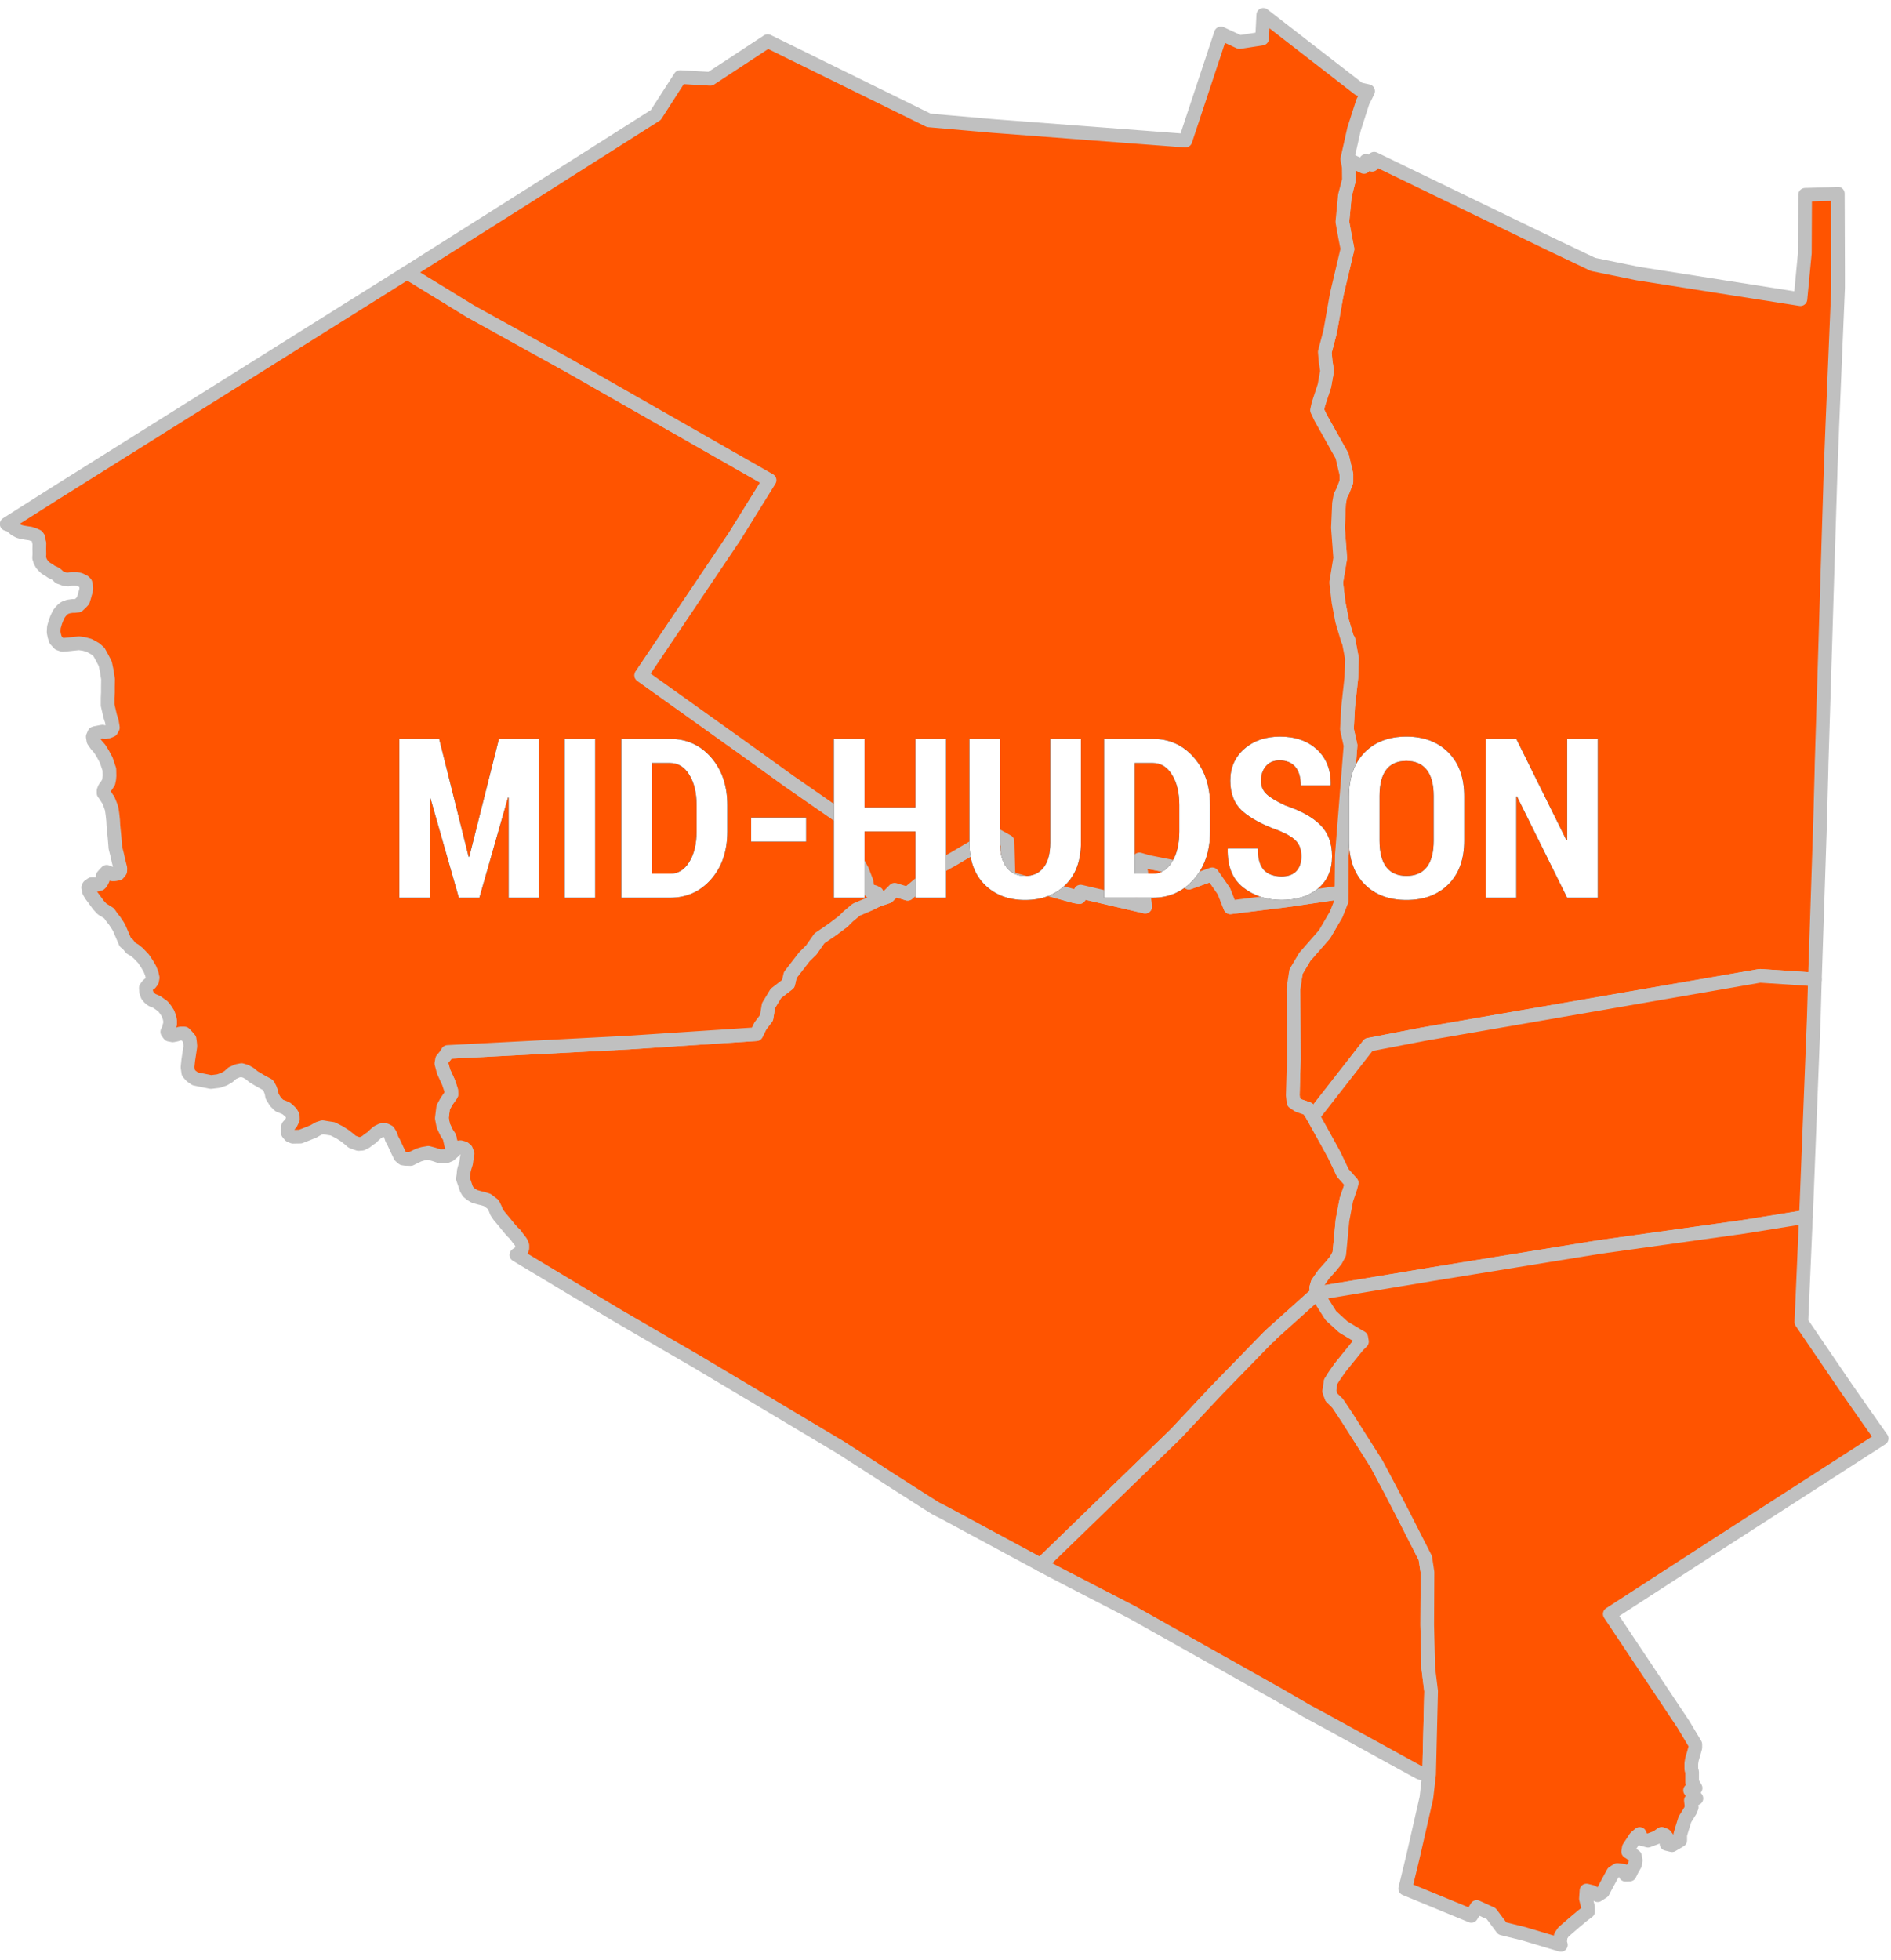
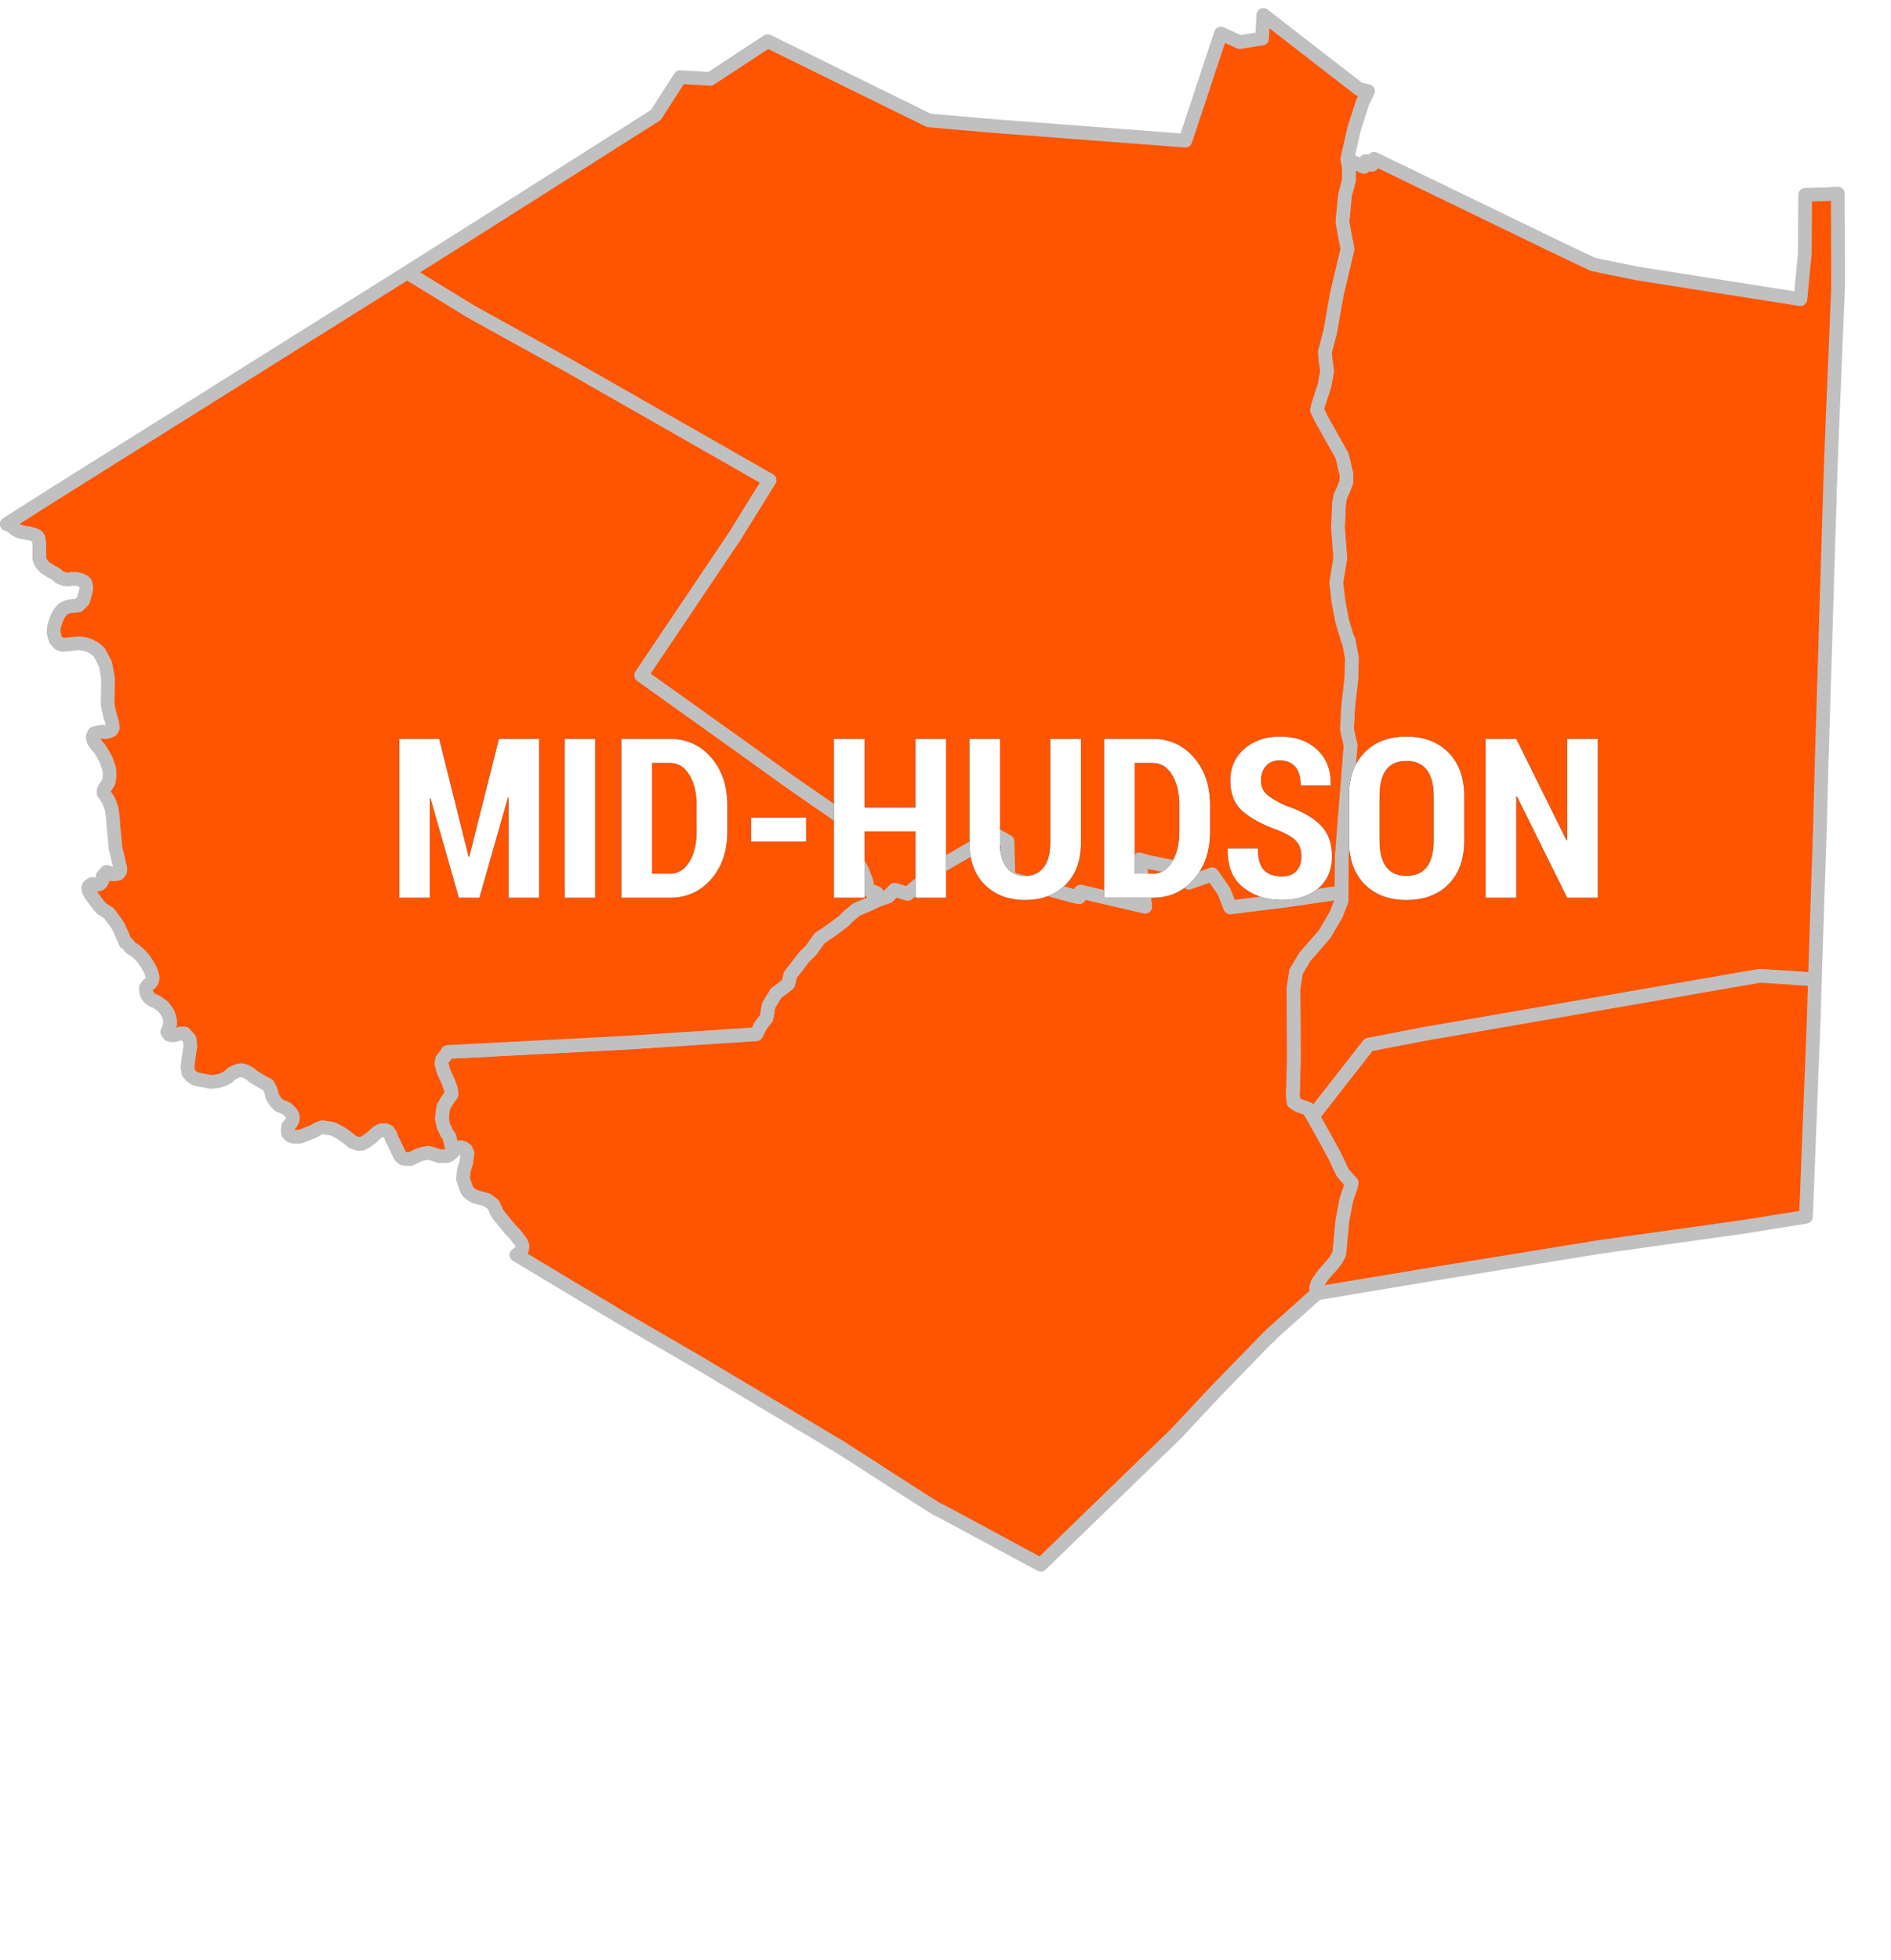
<svg xmlns="http://www.w3.org/2000/svg" xmlns:xlink="http://www.w3.org/1999/xlink" width="100%" height="100%" viewBox="0 0 138 143" version="1.1">
  <title>midhudson</title>
  <desc>Created with Sketch.</desc>
  <defs>
    <path d="M34.199,61.514 L34.247,61.514 L36.412,52.916 L39.34,52.916 L39.34,64.508 L37.118,64.508 L37.118,57.207 L37.071,57.199 L34.984,64.508 L33.485,64.508 L31.415,57.255 L31.367,57.263 L31.367,64.508 L29.138,64.508 L29.138,52.916 L32.049,52.916 L34.199,61.514 Z M43.433,64.508 L41.204,64.508 L41.204,52.916 L43.433,52.916 L43.433,64.508 Z M45.345,64.508 L45.345,52.916 L48.906,52.916 C50.112,52.916 51.109,53.369 51.897,54.274 C52.685,55.179 53.079,56.34 53.079,57.757 L53.079,59.675 C53.079,61.098 52.685,62.259 51.897,63.158 C51.109,64.058 50.112,64.508 48.906,64.508 L45.345,64.508 Z M47.582,54.676 L47.582,62.756 L48.906,62.756 C49.483,62.756 49.948,62.47 50.303,61.896 C50.657,61.323 50.834,60.583 50.834,59.675 L50.834,57.741 C50.834,56.844 50.657,56.109 50.303,55.536 C49.948,54.962 49.483,54.676 48.906,54.676 L47.582,54.676 Z M58.83,60.416 L54.816,60.416 L54.816,58.656 L58.83,58.656 L58.83,60.416 Z M69.04,64.508 L66.81,64.508 L66.81,59.675 L63.09,59.675 L63.09,64.508 L60.853,64.508 L60.853,52.916 L63.09,52.916 L63.09,57.924 L66.81,57.924 L66.81,52.916 L69.04,52.916 L69.04,64.508 Z M78.884,52.916 L78.884,60.487 C78.884,61.804 78.507,62.831 77.754,63.568 C77,64.306 76.018,64.675 74.807,64.675 C73.601,64.675 72.622,64.305 71.871,63.564 C71.121,62.824 70.745,61.798 70.745,60.487 L70.745,52.916 L72.974,52.916 L72.974,60.487 C72.974,61.278 73.138,61.882 73.466,62.299 C73.794,62.715 74.241,62.923 74.807,62.923 C75.383,62.923 75.834,62.716 76.159,62.302 C76.484,61.889 76.647,61.283 76.647,60.487 L76.647,52.916 L78.884,52.916 Z M80.574,64.508 L80.574,52.916 L84.135,52.916 C85.341,52.916 86.338,53.369 87.126,54.274 C87.914,55.179 88.308,56.34 88.308,57.757 L88.308,59.675 C88.308,61.098 87.914,62.259 87.126,63.158 C86.338,64.058 85.341,64.508 84.135,64.508 L80.574,64.508 Z M82.811,54.676 L82.811,62.756 L84.135,62.756 C84.712,62.756 85.177,62.47 85.532,61.896 C85.886,61.323 86.063,60.583 86.063,59.675 L86.063,57.741 C86.063,56.844 85.886,56.109 85.532,55.536 C85.177,54.962 84.712,54.676 84.135,54.676 L82.811,54.676 Z M94.971,61.498 C94.971,61.037 94.854,60.672 94.618,60.404 C94.383,60.136 93.961,59.874 93.353,59.62 C92.169,59.2 91.278,58.725 90.68,58.195 C90.082,57.664 89.784,56.921 89.784,55.965 C89.784,55.015 90.125,54.242 90.807,53.645 C91.489,53.048 92.359,52.749 93.417,52.749 C94.538,52.749 95.44,53.068 96.122,53.704 C96.804,54.341 97.134,55.196 97.113,56.268 L97.097,56.316 L94.924,56.316 C94.924,55.716 94.79,55.261 94.523,54.95 C94.256,54.64 93.874,54.485 93.377,54.485 C92.949,54.485 92.615,54.627 92.378,54.911 C92.14,55.195 92.021,55.549 92.021,55.973 C92.021,56.366 92.155,56.69 92.425,56.945 C92.695,57.199 93.158,57.478 93.813,57.781 C94.929,58.152 95.774,58.622 96.348,59.19 C96.922,59.758 97.209,60.522 97.209,61.482 C97.209,62.475 96.873,63.255 96.201,63.823 C95.529,64.391 94.638,64.675 93.528,64.675 C92.433,64.675 91.497,64.368 90.72,63.755 C89.942,63.142 89.567,62.21 89.593,60.957 L89.609,60.909 L91.79,60.909 C91.79,61.636 91.937,62.159 92.231,62.478 C92.524,62.796 92.957,62.955 93.528,62.955 C94.009,62.955 94.37,62.823 94.611,62.557 C94.851,62.292 94.971,61.939 94.971,61.498 Z M106.855,60.336 C106.855,61.7 106.471,62.764 105.704,63.529 C104.938,64.293 103.917,64.675 102.642,64.675 C101.368,64.675 100.35,64.293 99.588,63.529 C98.827,62.764 98.446,61.7 98.446,60.336 L98.446,57.104 C98.446,55.745 98.825,54.68 99.584,53.907 C100.343,53.135 101.36,52.749 102.634,52.749 C103.909,52.749 104.931,53.135 105.7,53.907 C106.47,54.68 106.855,55.745 106.855,57.104 L106.855,60.336 Z M104.626,57.08 C104.626,56.236 104.455,55.599 104.114,55.169 C103.773,54.739 103.28,54.524 102.634,54.524 C101.984,54.524 101.495,54.738 101.167,55.165 C100.839,55.593 100.675,56.231 100.675,57.08 L100.675,60.336 C100.675,61.196 100.84,61.841 101.171,62.271 C101.501,62.701 101.992,62.915 102.642,62.915 C103.293,62.915 103.786,62.701 104.122,62.271 C104.458,61.841 104.626,61.196 104.626,60.336 L104.626,57.08 Z M116.604,64.508 L114.367,64.508 L110.702,57.112 L110.654,57.12 L110.654,64.508 L108.417,64.508 L108.417,52.916 L110.654,52.916 L114.319,60.32 L114.367,60.312 L114.367,52.916 L116.604,52.916 L116.604,64.508 Z" id="path-1" />
    <filter x="-13.7%" y="-100.6%" width="127.4%" height="301.2%" filterUnits="objectBoundingBox" id="filter-2">
      <feOffset dx="0" dy="0" in="SourceAlpha" result="shadowOffsetOuter1" />
      <feGaussianBlur stdDeviation="4" in="shadowOffsetOuter1" result="shadowBlurOuter1" />
      <feColorMatrix values="0 0 0 0 0   0 0 0 0 0   0 0 0 0 0  0 0 0 1 0" type="matrix" in="shadowBlurOuter1" />
    </filter>
  </defs>
  <g id="Updates-Aug-2018" stroke="none" stroke-width="1" fill="none" fill-rule="evenodd">
    <g id="allies_NYSEG" transform="translate(-435, -305)">
      <g id="midhudson" transform="translate(435, 306)">
        <polygon id="Dutchess" stroke="#C0C0C0" fill="#FF5400" stroke-linejoin="round" points="134.119 13.128 134.139 19.009 134.139 19.998 133.728 29.842 133.601 33.101 133.346 41.311 133.199 46.184 132.935 54.726 132.926 55.216 132.857 57.809 132.808 59.56 132.446 70.471 128.435 70.207 103.881 74.464 99.88 75.237 95.81 80.452 95.458 79.914 94.754 79.67 94.402 79.435 94.343 78.936 94.421 76.274 94.392 71.137 94.578 69.904 95.223 68.818 96.661 67.174 97.503 65.735 97.894 64.747 97.894 64.111 97.923 61.39 98.559 53.396 98.295 52.212 98.383 50.577 98.618 48.454 98.657 47.025 98.403 45.694 98.354 45.694 97.943 44.315 97.679 42.935 97.512 41.506 97.806 39.725 97.64 37.514 97.718 35.733 97.816 35.185 98.011 34.793 98.256 34.148 98.256 33.609 97.943 32.279 96.368 29.47 96.114 28.932 96.211 28.492 96.652 27.151 96.847 26.065 96.74 25.37 96.681 24.685 97.072 23.198 97.552 20.477 98.334 17.17 98.168 16.328 97.962 15.193 98.148 13.265 98.442 12.13 98.432 11.191 98.324 10.604 99.537 11.181 99.684 10.741 100.134 11.024 100.281 10.584 113.194 16.837 116.256 18.295 119.514 18.961 131.39 20.83 131.712 17.463 131.732 13.216 133.473 13.167" />
        <polygon id="Orange" stroke="#C0C0C0" fill="#FF5400" stroke-linejoin="round" points="64.036 64.678 64.79 64.424 65.288 63.925 66.237 64.218 67.979 62.77 68.233 62.418 69.573 61.674 71.021 60.823 71.471 60.519 72.166 60.069 72.665 59.923 73.525 60.402 73.594 62.927 73.946 63.171 78.456 64.414 78.759 64.463 78.857 64.062 83.572 65.158 83.152 61.713 83.797 61.899 85.959 62.33 86.761 63.406 88.464 62.799 89.324 64.032 89.784 65.207 94.04 64.678 97.894 64.111 97.894 64.747 97.503 65.735 96.661 67.174 95.223 68.818 94.578 69.904 94.392 71.137 94.421 76.274 94.343 78.936 94.402 79.435 94.754 79.67 95.458 79.914 95.81 80.452 96.877 82.37 97.385 83.3 97.992 84.582 98.647 85.316 98.559 85.658 98.256 86.549 97.972 88.036 97.737 90.502 97.493 90.952 97.141 91.393 96.603 91.99 96.153 92.635 96.055 92.978 96.104 93.379 92.778 96.364 92.67 96.51 92.572 96.559 88.747 100.493 85.812 103.625 75.952 113.185 68.967 109.418 68.311 109.085 67.607 108.644 64.838 106.873 63.557 106.042 61.317 104.603 50.849 98.36 45.166 95.062 41.507 92.87 37.682 90.571 38.024 90.326 38.122 90.081 38.122 89.886 38.015 89.631 37.838 89.396 37.799 89.357 37.604 89.083 37.408 88.897 37.193 88.653 36.753 88.115 36.41 87.704 36.234 87.439 36.136 87.185 35.99 86.891 35.823 86.764 35.569 86.568 35.227 86.461 34.972 86.402 34.63 86.304 34.385 86.157 34.17 85.981 34.033 85.746 33.886 85.306 33.779 85.003 33.798 84.905 33.828 84.68 33.847 84.445 33.906 84.22 34.013 83.877 34.062 83.525 34.121 83.183 34.013 82.909 33.857 82.781 33.612 82.713 33.426 82.733 33.211 82.909 33.055 83.055 32.908 82.468 32.8 81.979 32.605 81.685 32.35 81.147 32.243 80.599 32.341 79.816 32.585 79.366 32.937 78.867 32.928 78.574 32.732 77.987 32.37 77.194 32.213 76.607 32.262 76.313 32.517 76.01 32.663 75.765 45.831 75.08 55.193 74.464 55.486 73.867 55.936 73.27 56.083 72.379 56.621 71.489 57.521 70.794 57.668 70.148 58.705 68.808 59.204 68.318 59.8 67.467 60.749 66.821 61.542 66.224 61.894 65.872 62.491 65.373 63.44 64.972" />
        <polygon id="Putnam" stroke="#C0C0C0" fill="#FF5400" stroke-linejoin="round" points="95.81 80.452 99.88 75.237 103.881 74.464 128.435 70.207 132.446 70.471 132.368 73.211 131.849 86.422 131.791 87.792 127.232 88.526 116.725 89.993 104.566 91.97 96.104 93.379 96.055 92.978 96.153 92.635 96.603 91.99 97.141 91.393 97.493 90.952 97.737 90.502 97.972 88.036 98.256 86.549 98.559 85.658 98.647 85.316 97.992 84.582 97.385 83.3 96.877 82.37" />
-         <polygon id="Rockland" stroke="#C0C0C0" fill="#FF5400" stroke-linejoin="round" points="96.104 93.379 97.121 94.994 98.031 95.825 99.087 96.462 99.342 96.608 99.391 96.902 99.097 97.195 97.806 98.79 97.356 99.436 97.111 99.828 97.062 100.18 97.014 100.523 97.17 100.963 97.62 101.403 98.275 102.382 100.457 105.816 101.425 107.637 102.443 109.603 104.018 112.696 104.174 113.733 104.155 117.579 104.233 120.73 104.439 122.403 104.292 128.47 103.636 128.372 103.284 128.186 96.74 124.595 95.38 123.861 93.374 122.696 82.653 116.669 77.693 114.105 76.666 113.567 75.952 113.185 85.812 103.625 88.747 100.493 92.572 96.559 92.67 96.51 92.778 96.364" />
        <polygon id="Sullivan" stroke="#C0C0C0" fill="#FF5400" stroke-linejoin="round" points="0.488 37.24 4 35.009 29.719 18.882 34.346 21.72 41.478 25.664 51.632 31.457 56.161 34.04 53.637 38.111 46.799 48.278 54.391 53.699 57.57 55.989 61.238 58.533 61.747 58.817 61.894 59.463 61.953 60.05 62.256 60.549 62.363 61.43 62.618 61.968 62.921 62.516 63.224 63.299 63.332 63.847 63.537 64.042 63.782 64.081 63.987 64.179 64.036 64.678 63.44 64.972 62.491 65.373 61.894 65.872 61.542 66.224 60.749 66.821 59.8 67.467 59.204 68.318 58.705 68.808 57.668 70.148 57.521 70.794 56.621 71.489 56.083 72.379 55.936 73.27 55.486 73.867 55.193 74.464 45.831 75.08 32.663 75.765 32.517 76.01 32.262 76.313 32.213 76.607 32.37 77.194 32.732 77.987 32.928 78.574 32.937 78.867 32.585 79.366 32.341 79.816 32.243 80.599 32.35 81.147 32.605 81.685 32.8 81.979 32.908 82.468 33.055 83.055 32.82 83.271 32.615 83.359 32.468 83.359 32.067 83.369 31.656 83.232 31.255 83.124 30.912 83.183 30.863 83.192 30.56 83.28 30.257 83.427 29.963 83.574 29.601 83.564 29.406 83.535 29.21 83.369 29.005 82.948 28.75 82.4 28.594 82.106 28.496 81.813 28.34 81.568 28.144 81.47 27.841 81.47 27.547 81.617 27.273 81.862 27.136 81.999 26.892 82.165 26.696 82.322 26.51 82.41 26.422 82.459 26.168 82.478 26.011 82.429 25.698 82.312 25.473 82.116 25.17 81.881 25.131 81.852 24.779 81.627 24.28 81.372 23.83 81.304 23.605 81.265 23.536 81.255 23.233 81.353 22.881 81.558 22.421 81.744 21.922 81.94 21.384 81.95 21.169 81.862 21.012 81.676 20.993 81.421 21.032 81.177 21.228 80.971 21.374 80.678 21.365 80.413 21.237 80.198 21.071 80.032 20.993 79.973 20.915 79.895 20.699 79.797 20.396 79.679 20.328 79.621 20.103 79.396 19.858 78.994 19.809 78.72 19.701 78.427 19.555 78.172 19.32 78.045 19.105 77.928 18.85 77.781 18.508 77.576 18.224 77.341 17.931 77.174 17.892 77.165 17.628 77.086 17.324 77.145 16.953 77.311 16.669 77.566 16.346 77.752 15.945 77.889 15.397 77.957 14.712 77.82 14.243 77.722 13.949 77.517 13.744 77.282 13.685 76.881 13.734 76.392 13.832 75.746 13.891 75.344 13.881 75.247 13.871 75.11 13.832 74.826 13.656 74.62 13.46 74.415 13.157 74.415 12.854 74.503 12.609 74.552 12.355 74.503 12.306 74.444 12.208 74.297 12.316 74.082 12.365 73.857 12.413 73.74 12.413 73.466 12.365 73.241 12.257 72.947 12.081 72.673 11.885 72.428 11.445 72.115 11.093 71.968 10.897 71.812 10.75 71.626 10.662 71.362 10.643 71.088 10.76 70.921 10.897 70.794 10.966 70.755 11.093 70.589 11.142 70.344 11.073 70.041 10.936 69.698 10.731 69.346 10.476 68.964 10.085 68.553 9.821 68.338 9.547 68.181 9.312 67.878 9.146 67.761 8.706 66.733 8.608 66.557 8.354 66.175 8.178 65.96 7.962 65.647 7.698 65.481 7.454 65.334 7.19 65.05 6.896 64.649 6.73 64.424 6.642 64.306 6.495 64.052 6.436 63.758 6.485 63.661 6.691 63.514 6.857 63.514 7.111 63.553 7.287 63.504 7.385 63.406 7.503 63.171 7.493 62.936 7.62 62.79 7.786 62.614 8.031 62.711 8.178 62.799 8.373 62.799 8.628 62.751 8.774 62.565 8.784 62.359 8.637 61.772 8.549 61.371 8.422 60.872 8.363 60.138 8.275 59.247 8.256 58.866 8.207 58.406 8.148 58.014 8.05 57.731 7.894 57.349 7.845 57.3 7.688 57.046 7.561 56.879 7.561 56.693 7.64 56.498 7.767 56.331 7.923 56.087 7.972 55.842 7.992 55.607 7.982 55.147 7.747 54.452 7.718 54.404 7.503 54.002 7.278 53.64 7.023 53.347 6.818 53.053 6.769 52.76 6.876 52.515 6.925 52.495 7.121 52.456 7.424 52.398 7.473 52.388 7.561 52.407 7.679 52.427 7.923 52.378 8.129 52.29 8.236 52.094 8.217 51.957 8.158 51.615 8.05 51.292 7.962 50.92 7.855 50.46 7.855 49.932 7.874 49.521 7.874 49.129 7.884 48.562 7.796 47.984 7.679 47.426 7.454 46.996 7.229 46.585 6.965 46.35 6.515 46.096 6.123 45.988 5.771 45.939 5.37 45.978 4.92 46.027 4.568 46.057 4.313 45.968 4.059 45.694 3.971 45.42 3.912 45.127 3.932 44.775 4.059 44.334 4.098 44.246 4.157 44.09 4.304 43.786 4.46 43.591 4.607 43.444 4.754 43.346 5.008 43.258 5.213 43.229 5.253 43.219 5.458 43.219 5.507 43.209 5.703 43.189 5.751 43.14 5.908 42.994 6.065 42.827 6.153 42.544 6.221 42.289 6.26 42.172 6.299 41.956 6.28 41.751 6.241 41.555 6.133 41.448 5.84 41.301 5.585 41.242 5.184 41.242 4.988 41.291 4.793 41.271 4.744 41.271 4.49 41.174 4.343 41.125 4.137 40.929 3.991 40.831 3.746 40.723 3.55 40.577 3.384 40.489 3.316 40.44 3.198 40.322 3.051 40.166 2.934 39.95 2.856 39.706 2.875 39.432 2.866 39.04 2.875 38.639 2.826 38.473 2.817 38.277 2.719 38.13 2.513 38.032 2.22 37.935 1.887 37.886 1.613 37.837 1.388 37.778 1.115 37.631 0.89 37.435 0.762 37.347 0.665 37.299" />
        <polygon id="Ulster" stroke="#C0C0C0" fill="#FF5400" stroke-linejoin="round" points="56.024 2.002 67.783 7.785 72.488 8.196 86.507 9.263 89.099 1.444 90.459 2.071 92.103 1.816 92.191 0.084 99.185 5.505 99.841 5.652 99.449 6.445 98.814 8.422 98.324 10.604 98.432 11.191 98.442 12.13 98.148 13.265 97.962 15.193 98.168 16.328 98.334 17.17 97.552 20.477 97.072 23.198 96.681 24.685 96.74 25.37 96.847 26.065 96.652 27.151 96.211 28.492 96.114 28.932 96.368 29.47 97.943 32.279 98.256 33.609 98.256 34.148 98.011 34.793 97.816 35.185 97.718 35.733 97.64 37.514 97.806 39.725 97.512 41.506 97.679 42.935 97.943 44.315 98.354 45.694 98.403 45.694 98.657 47.025 98.618 48.454 98.383 50.577 98.295 52.212 98.559 53.396 97.923 61.39 97.894 64.111 94.04 64.678 89.784 65.207 89.324 64.032 88.464 62.799 86.761 63.406 85.959 62.33 83.797 61.899 83.152 61.713 83.572 65.158 78.857 64.062 78.759 64.463 78.456 64.414 73.946 63.171 73.594 62.927 73.525 60.402 72.665 59.923 72.166 60.069 71.471 60.519 71.021 60.823 69.573 61.674 68.233 62.418 67.979 62.77 66.237 64.218 65.288 63.925 64.79 64.424 64.036 64.678 63.987 64.179 63.782 64.081 63.537 64.042 63.332 63.847 63.224 63.299 62.921 62.516 62.618 61.968 62.363 61.43 62.256 60.549 61.953 60.05 61.894 59.463 61.747 58.817 61.238 58.533 57.57 55.989 54.391 53.699 46.799 48.278 53.637 38.111 56.161 34.04 51.632 31.457 41.478 25.664 34.346 21.72 29.719 18.882 38.787 13.148 47.856 7.394 49.636 4.625 51.837 4.752" />
-         <polygon id="Westchester" stroke="#C0C0C0" fill="#FF5400" stroke-linejoin="round" points="131.791 87.792 131.458 95.473 134.765 100.327 136.594 102.94 137.318 103.967 124.894 111.972 117.479 116.776 122.096 123.704 122.849 124.83 123.72 126.288 123.72 126.523 123.622 126.875 123.573 127.061 123.544 127.129 123.476 127.374 123.427 127.667 123.427 128.108 123.485 128.304 123.485 129.047 123.74 129.478 123.339 129.644 123.798 130.231 123.397 130.378 123.456 130.877 123.358 131.122 122.957 131.768 122.712 132.56 122.615 132.903 122.615 133.294 122.018 133.646 121.617 133.549 121.666 133.108 121.509 132.912 121.265 132.815 120.912 133.069 120.267 133.314 119.758 133.177 119.66 132.824 119.357 133.079 118.868 133.823 118.819 134.116 119.122 134.312 119.318 134.459 119.367 134.752 119.328 135.046 119.122 135.398 118.927 135.789 118.623 135.799 118.477 135.506 118.027 135.457 117.723 135.652 117.234 136.553 116.98 137.042 116.589 137.296 116.178 137.052 115.777 136.954 115.737 137.551 115.884 138.138 115.894 138.48 115.493 138.784 114.896 139.283 114.094 139.978 113.898 140.271 113.849 140.721 113.908 140.917 111.189 140.105 109.633 139.723 108.821 138.637 107.765 138.157 107.373 138.803 102.55 136.817 103.079 134.635 103.382 133.314 103.891 131.083 104.096 130.182 104.292 128.47 104.439 122.403 104.233 120.73 104.155 117.579 104.174 113.733 104.018 112.696 102.443 109.603 101.425 107.637 100.457 105.816 98.275 102.382 97.62 101.403 97.17 100.963 97.014 100.523 97.062 100.18 97.111 99.828 97.356 99.436 97.806 98.79 99.097 97.195 99.391 96.902 99.342 96.608 99.087 96.462 98.031 95.825 97.121 94.994 96.104 93.379 104.566 91.97 116.725 89.993 127.232 88.526" />
        <g id="MID-HUDSON">
          <use fill="black" fill-opacity="1" filter="url(#filter-2)" xlink:href="#path-1" />
          <use fill="#FFFFFF" fill-rule="evenodd" xlink:href="#path-1" />
        </g>
      </g>
    </g>
  </g>
</svg>